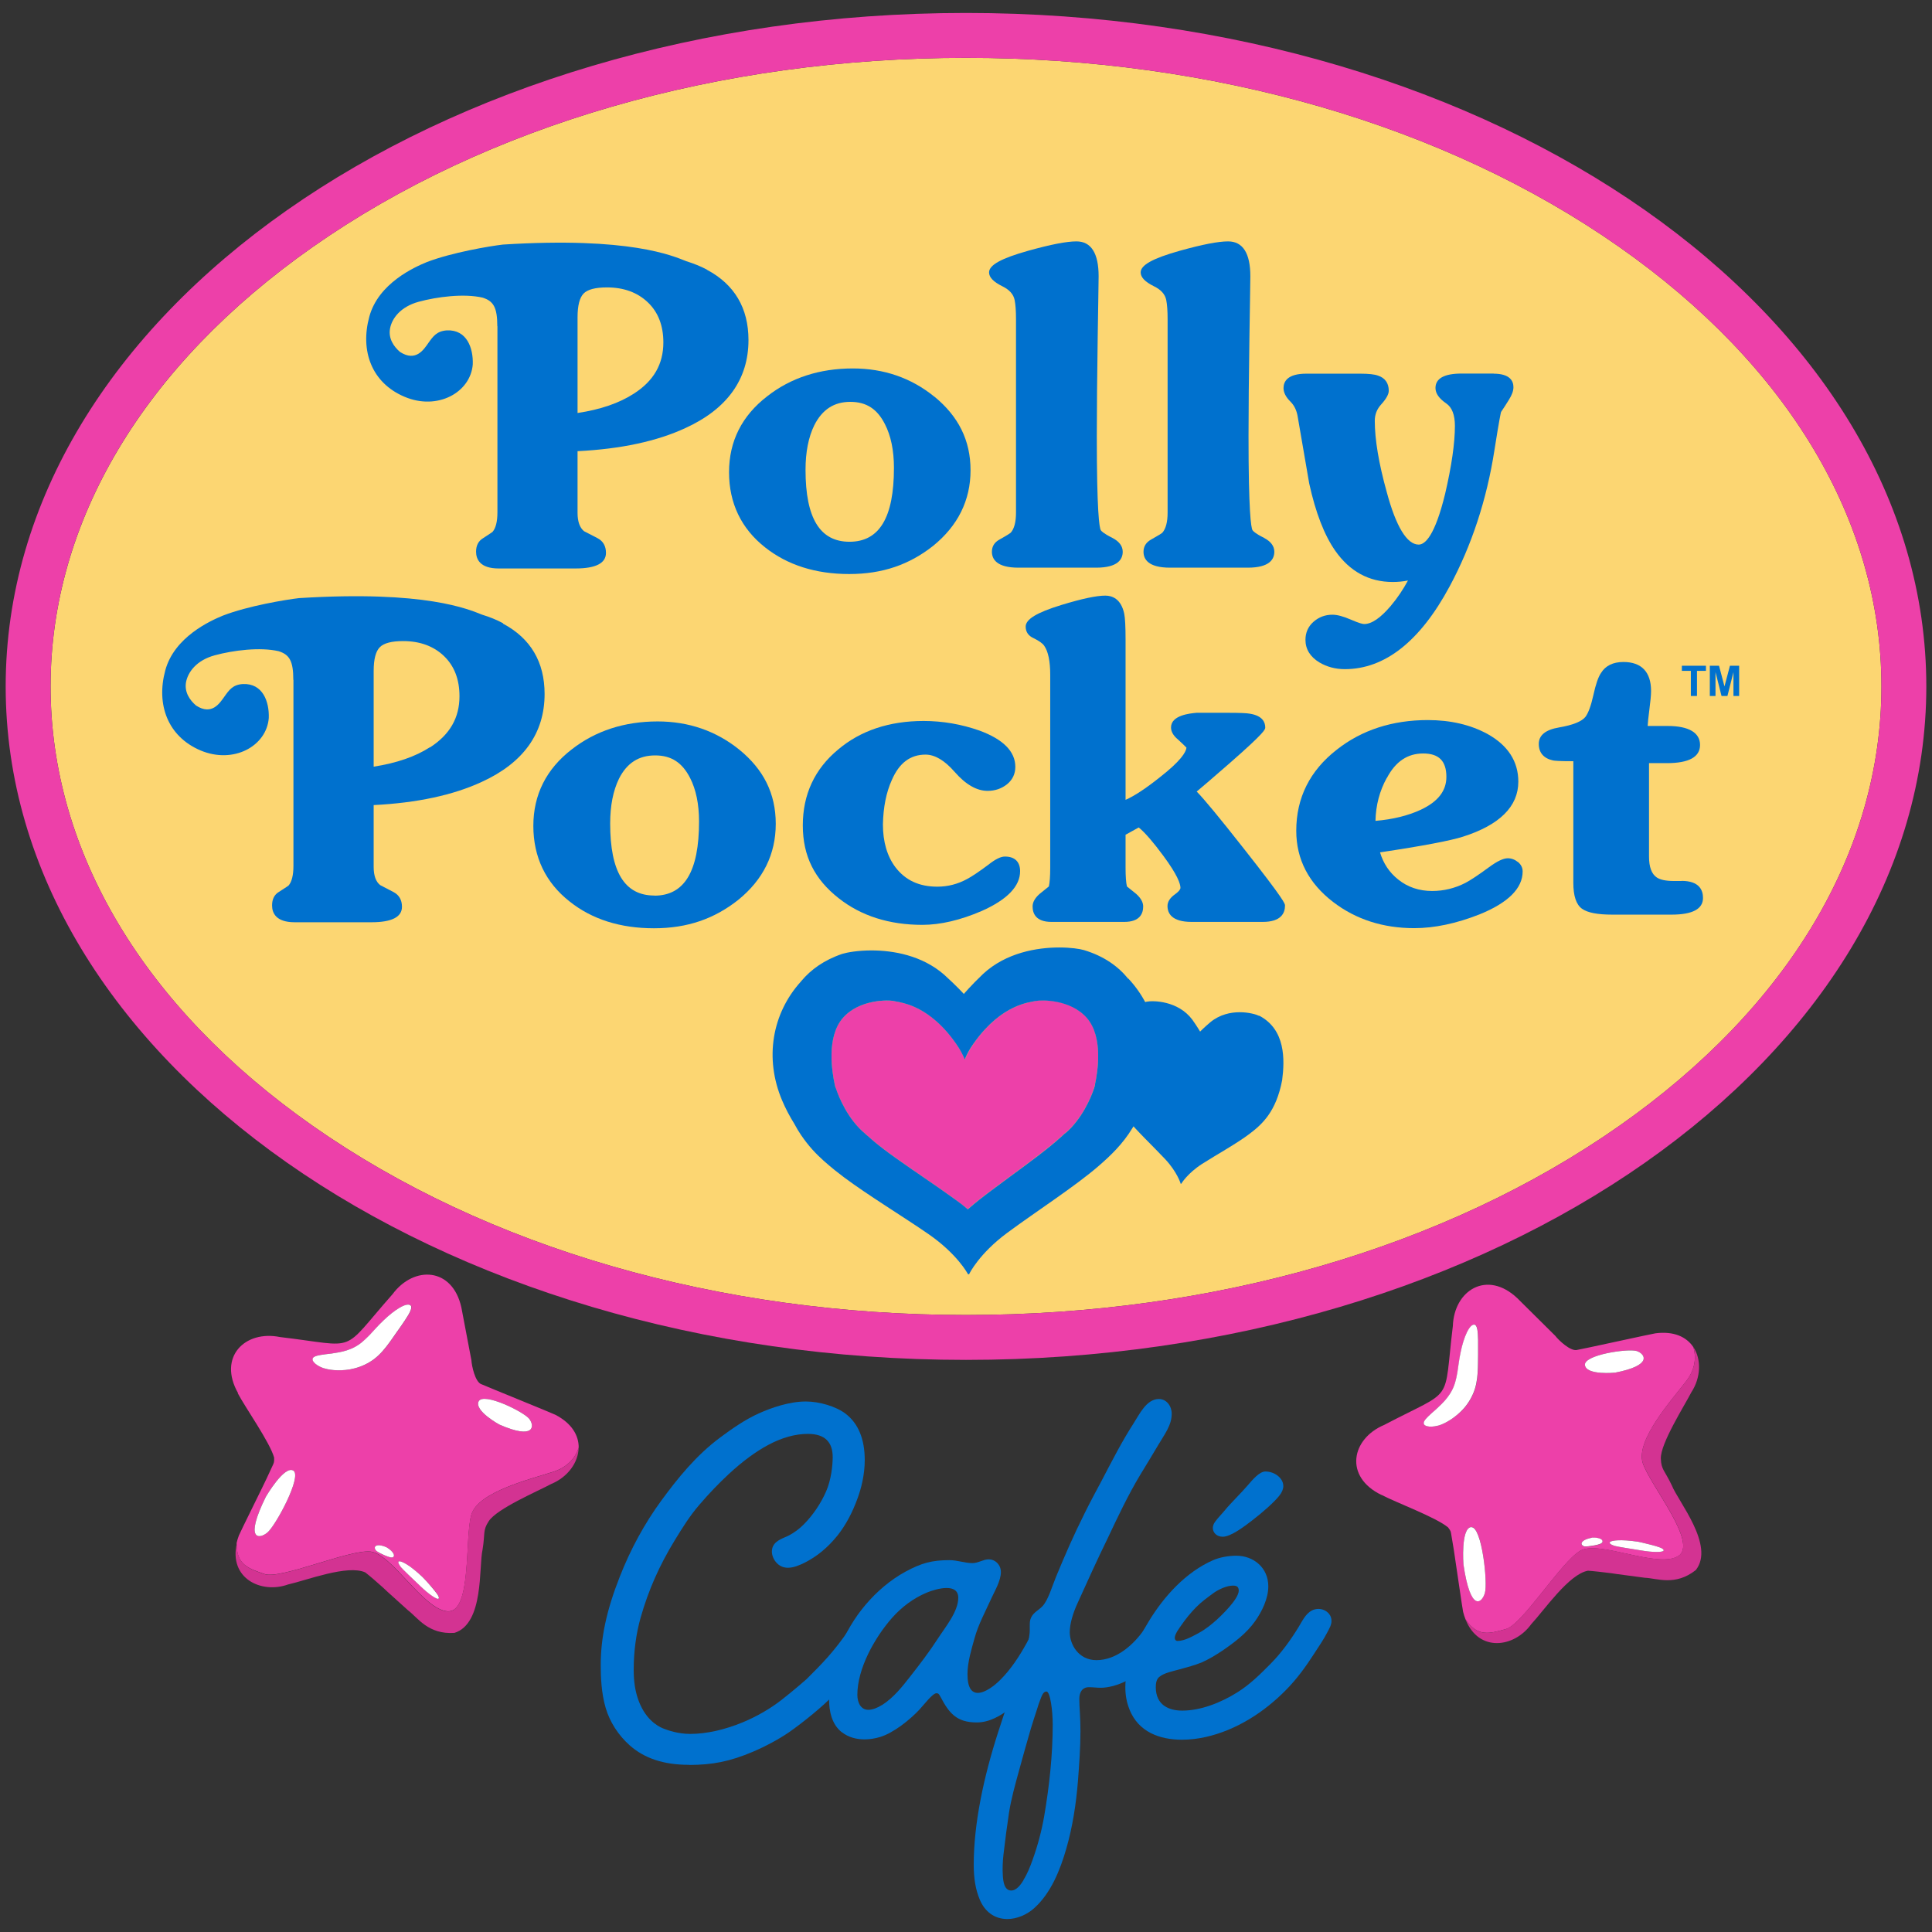
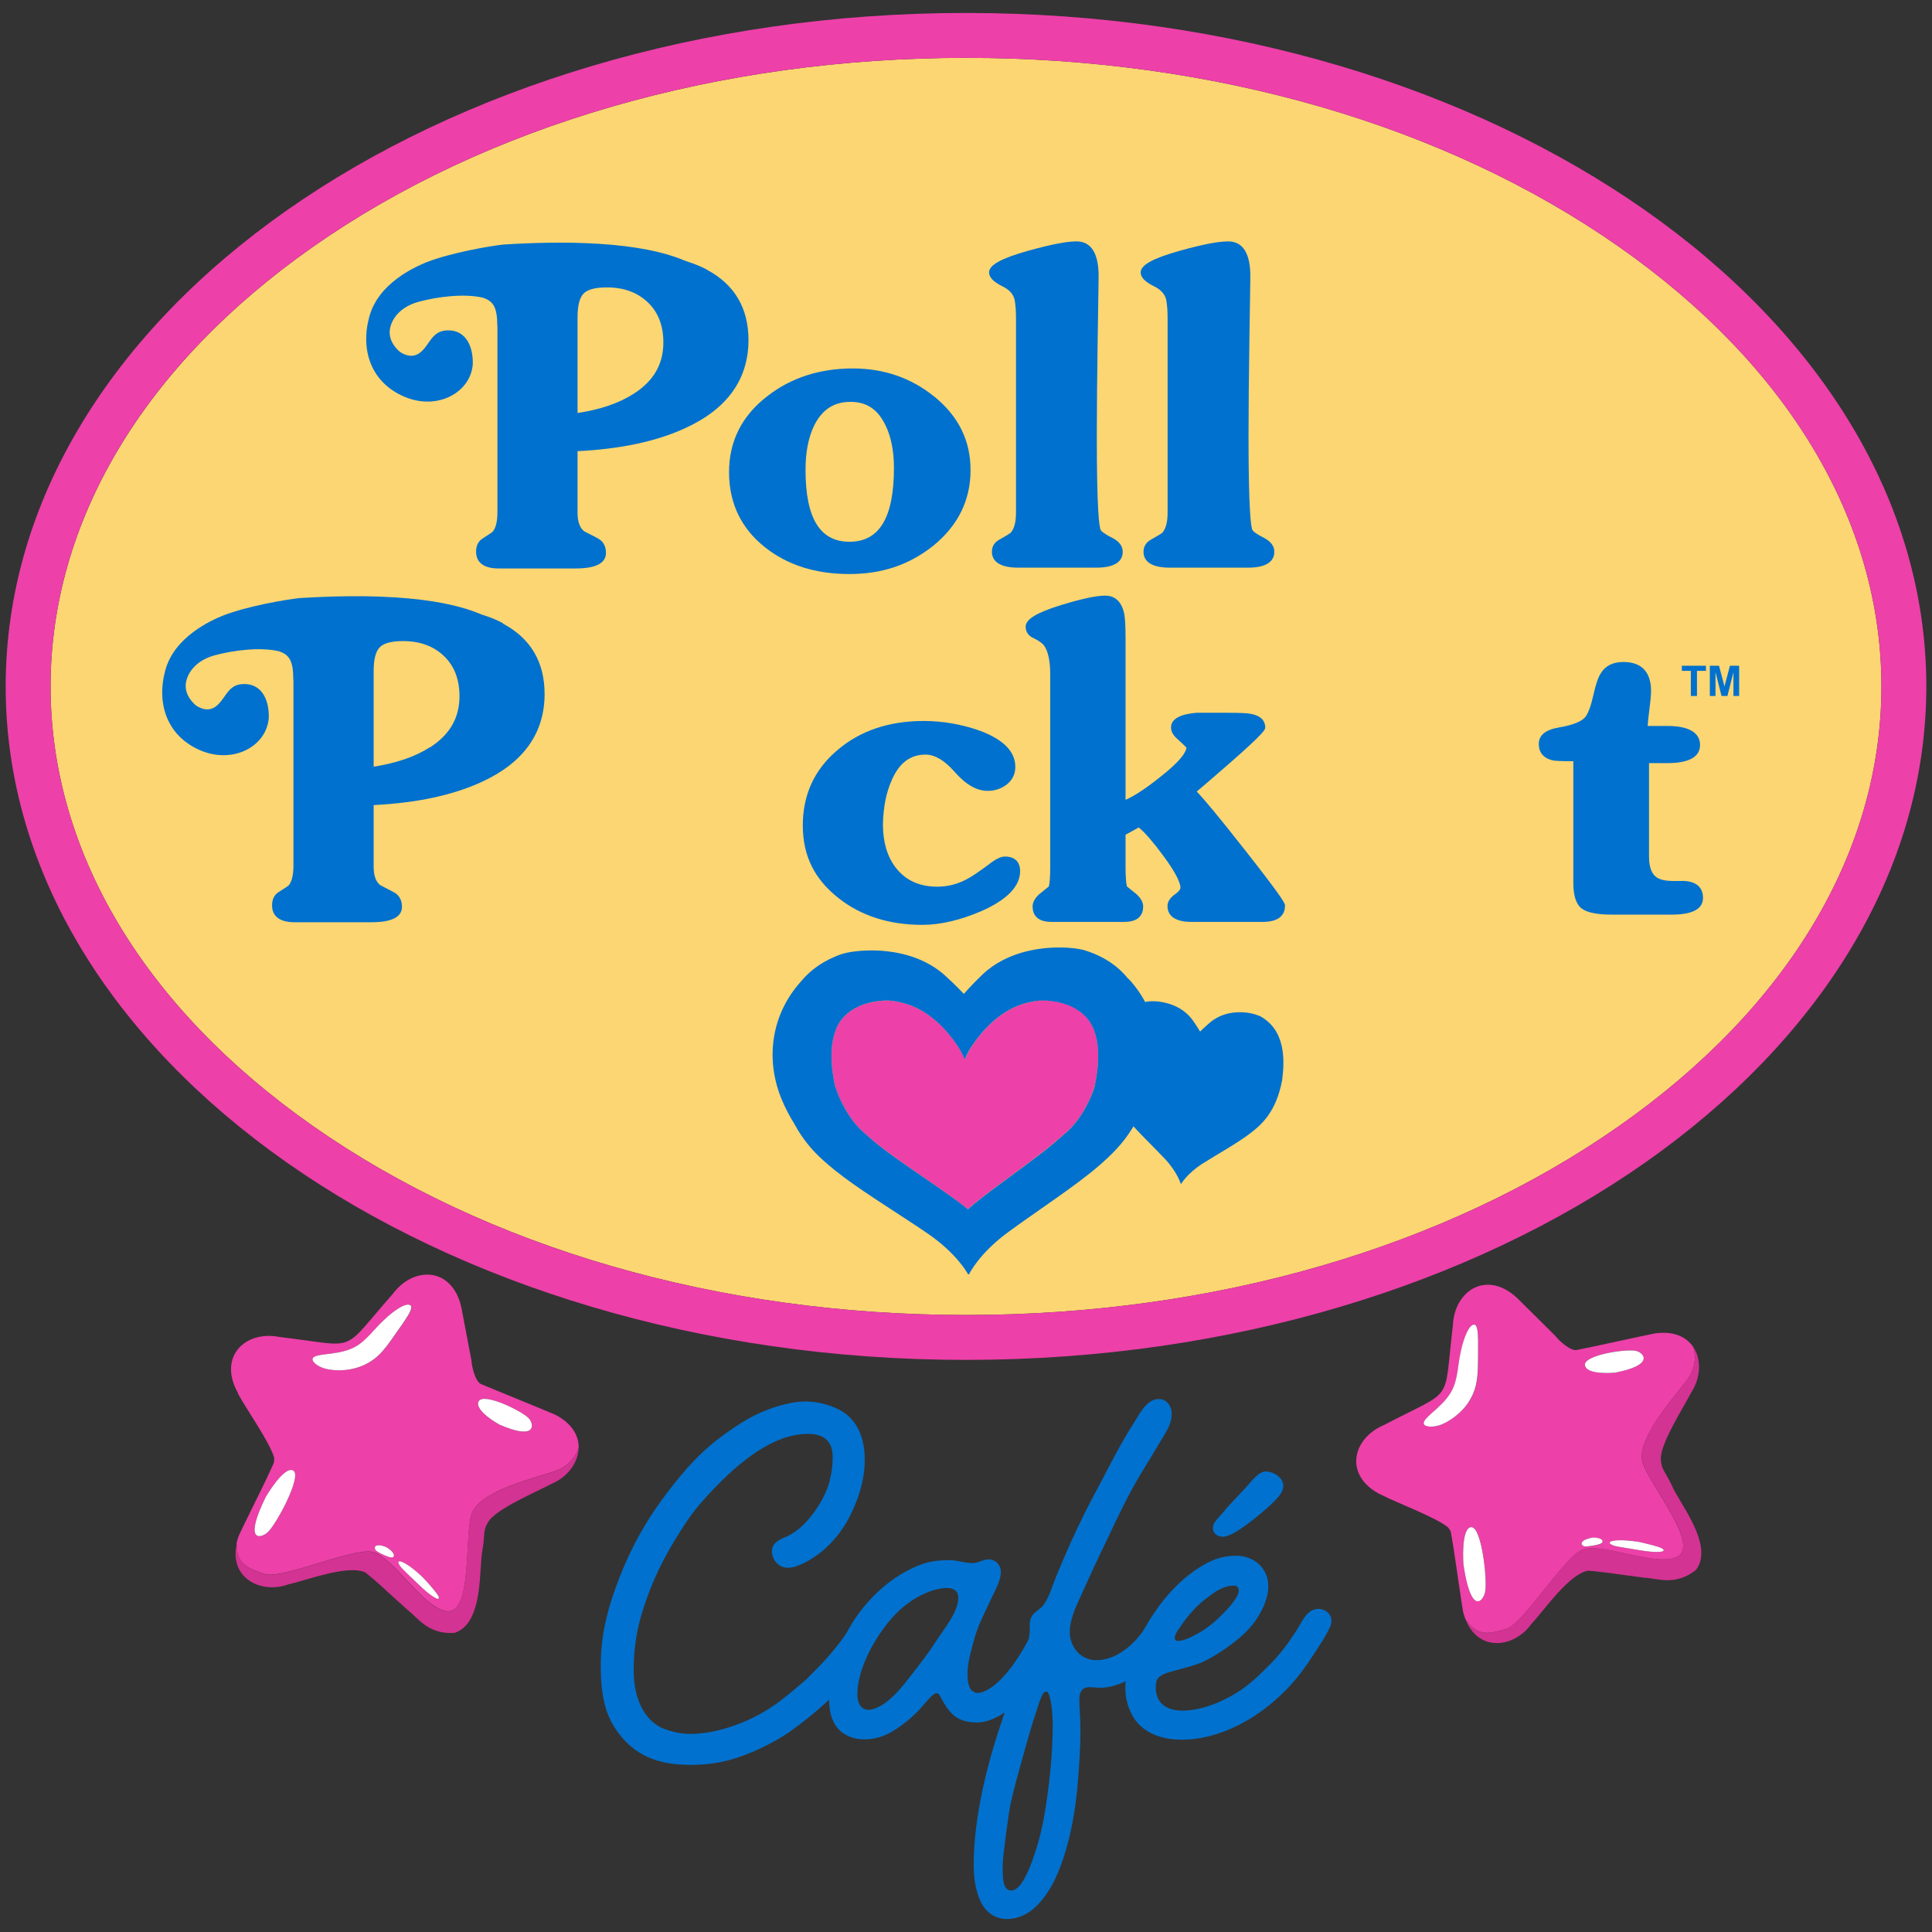
<svg xmlns="http://www.w3.org/2000/svg" id="Layer_1" data-name="Layer 1" viewBox="0 0 170 170">
  <rect x="0" y="0" width="170" height="170" fill="#333333" stroke="none" />
  <defs>
    <style>
      .cls-1 {
        fill: none;
      }

      .cls-2 {
        fill: #d33392;
      }

      .cls-3 {
        fill: #ed40a9;
      }

      .cls-4 {
        fill: #f2cb18;
      }

      .cls-5 {
        fill: #0071ce;
      }

      .cls-6 {
        fill: #fff;
      }

      .cls-7 {
        fill: #fcd672;
      }
    </style>
  </defs>
  <path class="cls-7" d="M142.48,21.73c-15.3-10.73-35.72-16.64-57.48-16.64s-42.18,5.91-57.48,16.64C12.64,32.17,4.45,45.9,4.45,60.4s8.19,28.24,23.07,38.67c15.3,10.73,35.72,16.64,57.48,16.64s42.18-5.91,57.48-16.64c14.88-10.43,23.07-24.16,23.07-38.67s-8.19-28.24-23.07-38.67" />
  <path class="cls-4" d="M91.14,88.08c-.5.12-2.96.26-5.38,3.63,0,0-.54.73-.86,1.52-.32-.79-.85-1.51-.85-1.51-2.41-3.37-4.88-3.51-5.38-3.63-.5-.11-3.07-.16-4.5,1.48-1.49,1.7-.94,4.82-.72,5.85h0c.03.15.05.25.07.31h.02c.26.82,1.1,2.79,2.56,4,.23.21.45.4.67.59,1.1.94,2.86,2.14,4.55,3.31.99.68,1.92,1.32,2.77,1.94.38.28.74.56,1.06.83.32-.29.66-.58,1.04-.87.83-.65,1.79-1.35,2.72-2.04,1.66-1.22,3.36-2.48,4.43-3.45.12-.11.25-.23.37-.34v.02c1.47-1.22,2.31-3.18,2.56-4.01,0,0,.05-.16.08-.3h0c.22-1.05.76-4.16-.72-5.86-1.43-1.64-4-1.6-4.5-1.49" />
  <path class="cls-3" d="M85,1.14C38.33,1.14.5,27.68.5,60.4s37.83,59.26,84.5,59.26,84.5-26.53,84.5-59.26S131.67,1.14,85,1.14M142.48,99.07c-15.3,10.73-35.72,16.64-57.48,16.64s-42.18-5.91-57.48-16.64c-14.87-10.43-23.07-24.16-23.07-38.67s8.19-28.24,23.07-38.67C42.82,11,63.23,5.09,85,5.09s42.18,5.91,57.48,16.64c14.88,10.43,23.07,24.16,23.07,38.67s-8.19,28.23-23.07,38.67" />
  <path class="cls-3" d="M91.14,88.08c-.5.12-2.96.26-5.38,3.63,0,0-.54.73-.86,1.52-.32-.79-.85-1.51-.85-1.51-2.41-3.37-4.88-3.51-5.38-3.63-.5-.11-3.07-.16-4.5,1.48-1.49,1.7-.94,4.82-.72,5.85h0c.03.15.05.25.07.31h.02c.26.82,1.1,2.79,2.56,4,.23.21.45.4.67.59,1.1.94,2.86,2.14,4.55,3.31.99.68,1.92,1.32,2.77,1.94.38.28.74.56,1.06.83.32-.29.66-.58,1.04-.87.83-.65,1.79-1.35,2.72-2.04,1.66-1.22,3.36-2.48,4.43-3.45.12-.11.25-.23.37-.34v.02c1.47-1.22,2.31-3.18,2.56-4.01,0,0,.05-.16.08-.3h0c.22-1.05.76-4.16-.72-5.86-1.43-1.64-4-1.6-4.5-1.49" />
  <path class="cls-5" d="M99.28,86.13h0c-.88-1.09-2.12-1.99-3.9-2.53-.38-.11-1.17-.23-2.17-.23-1.95,0-4.68.45-6.71,2.33-1.07,1.02-1.69,1.76-1.69,1.76,0,0-.65-.72-1.75-1.71-1.95-1.69-4.47-2.12-6.38-2.12-1.19,0-2.13.17-2.56.3-1.62.55-2.77,1.39-3.61,2.39-.01.01-.02.03-.03.04-2.55,2.81-3.23,6.77-1.66,10.47.3.71.66,1.39,1.07,2.05.19.36.39.69.6,1,.32.47.65.89.99,1.27.64.71,1.33,1.29,1.98,1.82.25.2.52.41.8.62,2.13,1.59,5.21,3.46,7.44,5,2.53,1.75,3.44,3.47,3.44,3.47.03.07.07.07.09.07h0s.06,0,.08-.08c0,0,.85-1.75,3.33-3.58,2.47-1.83,6.02-4.12,8.05-5.89,1.01-.88,2.09-1.89,2.96-3.33.54-.81,1.02-1.66,1.4-2.56,1.58-3.75.87-7.77-1.77-10.59M96.36,95.42h0c-.03.15-.08.3-.08.3-.26.83-1.1,2.79-2.56,4.01v-.02c-.12.12-.25.23-.37.34-1.07.98-2.77,2.23-4.43,3.45-.93.69-1.89,1.39-2.72,2.04-.37.29-.72.58-1.04.87-.32-.28-.68-.56-1.06-.83-.85-.62-1.78-1.26-2.77-1.94-1.7-1.17-3.46-2.37-4.55-3.31-.14-.12-.28-.25-.43-.38-.09-.07-.17-.14-.25-.22-1.47-1.22-2.3-3.18-2.56-4.01h-.02s-.04-.15-.07-.29h0c-.22-1.04-.77-4.15.72-5.86,1.43-1.64,4-1.6,4.5-1.48.37.09,1.84.19,3.55,1.63.59.49,1.21,1.14,1.82,2,0,0,.54.72.85,1.51.31-.8.86-1.52.86-1.52,2.42-3.37,4.88-3.51,5.38-3.63.5-.11,3.07-.15,4.5,1.49,1.48,1.7.94,4.81.72,5.85" />
  <path class="cls-5" d="M110.8,89.39c-.5-.25-2.64-.79-4.28.54-.57.48-.92.84-.92.84,0,0-.25-.43-.68-1.04-1.26-1.69-3.47-1.7-4.02-1.59-2.56.61-3.14,3.2-3.37,4.99-.17,2.85.77,4.21,1.61,5.28.84,1.06,2.36,2.49,3.4,3.6,1.04,1.12,1.34,2.11,1.34,2.11,0,.05.03.05.03.05,0,0,.03,0,.05-.04,0,0,.53-.89,1.82-1.72,1.29-.82,3.11-1.83,4.18-2.65,1.08-.82,2.33-1.92,2.86-4.72.23-1.79.31-4.45-2.02-5.67" />
  <path class="cls-5" d="M62.21,23.73c-.55-.3-1.17-.54-1.83-.75-1.2-.47-4.96-2.16-16.13-1.46-1.18.14-4.47.69-6.69,1.54-1.07.44-4.28,1.86-5.07,4.83-.8,2.96.19,5.79,3.1,7.02,2.91,1.24,5.82-.38,6.01-2.85.05-1.43-.52-3.07-2.28-2.99-.88.06-1.21.52-1.62,1.1-.41.58-1.1,1.7-2.5.8-.55-.47-1.04-1.18-.88-2.06.16-.88.91-1.92,2.53-2.36,1.62-.44,3.98-.74,5.62-.36.93.3,1.29.82,1.29,2.52h.01v16.36c0,.83-.15,1.41-.43,1.73-.02.02-.16.12-.84.56-.4.24-.61.64-.61,1.18,0,.67.35,1.48,1.99,1.48h6.76c1.78,0,2.68-.46,2.68-1.37,0-.6-.25-1.04-.75-1.3-.42-.22-.83-.43-1.18-.61-.37-.3-.57-.84-.57-1.6v-5.44c3.82-.19,7.01-.88,9.5-2.04,3.67-1.68,5.54-4.29,5.54-7.74,0-2.81-1.23-4.89-3.65-6.18M55.77,34.64c-1.28.83-2.94,1.4-4.95,1.7v-8.43c0-1.02.18-1.72.53-2.08.35-.36,1.04-.54,2.06-.54,1.47,0,2.68.44,3.59,1.31.91.86,1.37,2.05,1.37,3.53,0,1.91-.85,3.39-2.6,4.51" />
  <path class="cls-5" d="M82.21,34.9c-2.03-1.65-4.44-2.48-7.17-2.48-2.91,0-5.45.82-7.52,2.44-2.24,1.72-3.37,3.97-3.37,6.69s1.07,4.96,3.18,6.62c1.96,1.55,4.44,2.34,7.39,2.34s5.3-.83,7.39-2.48c2.18-1.77,3.29-4.01,3.29-6.65s-1.07-4.75-3.18-6.48M74.75,47.67c-2.6,0-3.87-2.07-3.87-6.33,0-1.56.26-2.89.78-3.94.7-1.37,1.73-2.04,3.16-2.04s2.38.64,3.05,1.97c.52,1.01.79,2.3.79,3.84,0,4.37-1.28,6.5-3.91,6.5" />
  <path class="cls-5" d="M97.88,47.33c-.8-.4-.98-.61-1.02-.68-.13-.23-.35-1.62-.35-8.29,0-2.35.03-5.29.08-8.76l.05-3.18c.02-1.39.03-2.1.03-2.11,0-2.03-.66-3.07-1.95-3.07-.87,0-2.25.27-4.23.82-2.39.67-3.46,1.26-3.46,1.91,0,.43.38.83,1.17,1.22.63.31.98.71,1.08,1.21.08.4.12.96.12,1.67v17.04c0,.83-.16,1.43-.47,1.77-.06.05-.26.19-.99.6-.44.24-.66.6-.66,1.07,0,.64.41,1.4,2.33,1.4h6.85c1.93,0,2.33-.76,2.33-1.4,0-.5-.31-.91-.91-1.22" />
  <path class="cls-5" d="M111.23,47.33c-.8-.4-.98-.61-1.02-.68-.13-.23-.35-1.62-.35-8.29,0-2.35.03-5.29.08-8.76l.05-3.18c.02-1.39.03-2.1.03-2.11,0-2.03-.66-3.07-1.96-3.07-.87,0-2.25.27-4.23.82-2.39.67-3.46,1.26-3.46,1.91,0,.43.38.83,1.17,1.22.63.31.98.71,1.08,1.21.08.4.12.96.12,1.67v17.04c0,.83-.16,1.43-.47,1.77-.05.05-.26.19-.99.6-.43.24-.66.6-.66,1.07,0,.64.4,1.4,2.33,1.4h6.85c1.93,0,2.33-.76,2.33-1.4,0-.5-.31-.91-.91-1.22" />
-   <path class="cls-5" d="M131.45,32.87h-2.84c-1.53,0-2.3.43-2.3,1.27,0,.48.32.93.95,1.36.5.34.76,1,.76,1.97,0,1.52-.29,3.53-.86,5.98-.9,3.69-1.76,4.47-2.33,4.47-1.03,0-2-1.6-2.81-4.63-.7-2.51-1.05-4.62-1.05-6.26,0-.55.18-1.02.56-1.44.46-.51.67-.9.67-1.21,0-.67-.33-1.13-.95-1.33-.29-.11-.81-.17-1.57-.17h-4.73c-1.66,0-2.01.69-2.01,1.27,0,.38.2.79.61,1.19.33.33.54.76.63,1.28l1.02,5.92c.56,2.56,1.33,4.55,2.29,5.92,1.28,1.83,2.98,2.75,5.06,2.75.44,0,.89-.04,1.34-.13-.42.78-.92,1.53-1.51,2.23-.9,1.06-1.68,1.6-2.34,1.6-.11,0-.4-.05-1.18-.39-.67-.29-1.2-.43-1.62-.43-.64,0-1.19.21-1.66.62-.47.41-.71.95-.71,1.59,0,.83.42,1.5,1.23,1.99.66.39,1.41.59,2.23.59,3.52,0,6.62-2.44,9.22-7.27,1.94-3.6,3.27-7.64,3.95-12.01.43-2.73.56-3.29.58-3.35.22-.32.45-.68.69-1.07.27-.43.4-.79.4-1.11,0-.54-.3-1.19-1.75-1.19" />
  <path class="cls-5" d="M44.26,54.84c-.55-.3-1.17-.55-1.83-.75-1.2-.47-4.96-2.16-16.13-1.46-1.18.14-4.47.68-6.69,1.54-1.07.44-4.28,1.87-5.07,4.83-.8,2.96.19,5.79,3.1,7.03,2.91,1.23,5.82-.38,6.01-2.85.05-1.43-.52-3.07-2.28-2.99-.88.05-1.21.52-1.62,1.1-.41.57-1.1,1.7-2.5.79-.55-.47-1.04-1.18-.88-2.06.17-.88.91-1.92,2.53-2.36,1.62-.44,3.98-.74,5.62-.36.93.3,1.29.82,1.29,2.53h.01v16.36c0,.83-.15,1.41-.43,1.73-.02.02-.16.12-.85.56-.4.24-.6.64-.6,1.19,0,.67.35,1.48,1.99,1.48h6.76c1.78,0,2.68-.46,2.68-1.36,0-.6-.25-1.04-.75-1.3-.42-.22-.83-.43-1.17-.61-.38-.3-.57-.84-.57-1.6v-5.44c3.82-.19,7.01-.88,9.51-2.04,3.67-1.68,5.53-4.28,5.53-7.74,0-2.81-1.23-4.89-3.65-6.18M37.83,65.75c-1.28.83-2.95,1.4-4.95,1.71v-8.43c0-1.02.18-1.72.54-2.08.35-.36,1.04-.54,2.05-.54,1.47,0,2.68.44,3.59,1.31.91.87,1.37,2.05,1.37,3.54,0,1.91-.85,3.38-2.6,4.51" />
-   <path class="cls-5" d="M65.06,65.97c-2.04-1.65-4.46-2.49-7.19-2.49-2.93,0-5.47.83-7.55,2.45-2.25,1.73-3.39,4-3.39,6.74s1.08,5,3.2,6.66c1.96,1.56,4.45,2.35,7.41,2.35s5.32-.84,7.41-2.49c2.2-1.78,3.31-4.03,3.31-6.7s-1.08-4.79-3.2-6.52M57.58,78.8c-2.62,0-3.89-2.08-3.89-6.34,0-1.56.26-2.89.78-3.95.7-1.38,1.74-2.04,3.18-2.04s2.39.65,3.07,1.98c.52,1.01.79,2.3.79,3.84,0,4.39-1.29,6.52-3.93,6.52" />
  <path class="cls-5" d="M88.41,75.37c-.36,0-.84.24-1.47.74-.83.62-1.45,1.03-1.85,1.24-.81.44-1.68.67-2.61.67-1.6,0-2.81-.56-3.69-1.71-.73-.97-1.1-2.24-1.1-3.77.03-1.51.29-2.82.79-3.92.65-1.49,1.62-2.22,2.96-2.22.82,0,1.68.51,2.56,1.52.97,1.11,1.94,1.67,2.9,1.67.66,0,1.23-.2,1.71-.58.48-.39.73-.91.73-1.53,0-1.36-1.07-2.43-3.17-3.2-1.57-.55-3.22-.84-4.9-.84-3.02,0-5.56.85-7.53,2.52-2.06,1.71-3.1,3.95-3.1,6.67s1.06,4.76,3.15,6.4c1.97,1.56,4.45,2.35,7.37,2.35,1.58,0,3.34-.41,5.22-1.22,2.25-1,3.38-2.18,3.38-3.5,0-.83-.47-1.29-1.33-1.29" />
  <path class="cls-5" d="M109.46,74.69c-2.16-2.75-3.53-4.4-4.16-5.04.48-.4,1.46-1.24,2.96-2.55,3.07-2.69,3.07-2.92,3.07-3.09,0-.45-.23-1.03-1.35-1.21-.25-.05-.86-.08-1.87-.08h-2.82c-.55.05-2.25.2-2.25,1.29,0,.36.2.72.6,1.05.48.44.68.64.76.73-.05.41-.52,1.18-2.34,2.6-1.23.98-2.24,1.65-3.02,1.99v-14.09c0-1.16-.04-1.91-.12-2.3-.28-1.3-1.06-1.58-1.66-1.58-.79,0-2.05.27-3.86.82-2.18.67-3.15,1.26-3.15,1.91,0,.46.24.81.69,1.01.47.23.79.45.94.67.35.5.53,1.36.53,2.53v16.97c0,.78-.04,1.35-.12,1.68-.28.23-.56.45-.83.67-.4.36-.6.72-.6,1.09,0,.62.29,1.36,1.66,1.36h6.41c1.37,0,1.66-.74,1.66-1.36,0-.36-.2-.73-.61-1.1-.26-.21-.53-.43-.82-.66-.08-.33-.12-.9-.12-1.68v-2.87l1.16-.64c.57.47,1.29,1.31,2.16,2.49,1.25,1.69,1.51,2.47,1.51,2.83,0,.06-.05.25-.48.56-.44.31-.66.66-.66,1.03,0,.64.37,1.4,2.12,1.4h6.26c1.62,0,1.96-.78,1.96-1.44,0-.15,0-.41-3.61-4.99" />
-   <path class="cls-5" d="M133.56,75.85c-.27-.22-.57-.33-.89-.33-.38,0-.92.25-1.64.78-.95.7-1.65,1.16-2.09,1.39-.92.47-1.9.71-2.92.71-1.15,0-2.16-.34-2.99-1.01-.78-.62-1.31-1.42-1.6-2.39,3.75-.56,6.21-1.03,7.3-1.38,3.23-1.03,4.87-2.66,4.87-4.84,0-1.79-.92-3.2-2.72-4.2-1.49-.81-3.25-1.22-5.24-1.22-3.13,0-5.83.88-8.02,2.61-2.36,1.84-3.56,4.23-3.56,7.13,0,2.52,1.1,4.63,3.26,6.28,1.99,1.52,4.38,2.29,7.12,2.29,1.78,0,3.71-.41,5.74-1.21,2.52-1.02,3.8-2.29,3.8-3.78,0-.33-.14-.61-.42-.84M122.03,68.46c.77-1.46,1.82-2.16,3.2-2.16s2.04.66,2.04,2.06c0,1.23-.74,2.18-2.25,2.89-1.12.52-2.46.85-3.99.98.03-1.38.37-2.65.99-3.77" />
  <path class="cls-5" d="M147.97,77.52h-.69c-.71,0-1.21-.11-1.51-.32-.44-.3-.67-.91-.67-1.82v-8.23h1.57c1.94,0,2.92-.54,2.92-1.6s-.96-1.67-2.85-1.67h-1.76c.02-.31.06-.76.14-1.35.1-.77.16-1.34.16-1.73,0-1.67-.84-2.55-2.43-2.55-.92,0-1.58.33-1.97.96-.25.36-.47,1.01-.68,1.97-.2.9-.43,1.53-.68,1.88-.32.42-1.11.74-2.34.95-1.18.2-1.78.68-1.78,1.45s.43,1.27,1.24,1.45c.15.03.49.07,1.8.07v10.69c0,1.17.25,1.92.76,2.29.49.35,1.36.52,2.66.52h5.22c1.84,0,2.77-.49,2.77-1.47,0-.68-.32-1.5-1.89-1.5" />
  <polygon class="cls-5" points="148.78 61.24 148.78 59.03 147.99 59.03 147.99 58.58 150.11 58.58 150.11 59.03 149.32 59.03 149.32 61.24 148.78 61.24" />
  <polygon class="cls-5" points="150.45 61.24 150.45 58.58 151.26 58.58 151.74 60.4 152.22 58.58 153.03 58.58 153.03 61.24 152.53 61.24 152.53 59.14 152 61.24 151.48 61.24 150.95 59.14 150.95 61.24 150.45 61.24" />
  <path class="cls-5" d="M60.62,155.29c-2.24,0-3.95-.58-5.24-1.74-.98-.88-1.72-2.03-2.08-3.25-.4-1.34-.44-2.81-.44-3.8,0-2.41.51-4.8,1.67-7.75.96-2.45,2.19-4.7,3.66-6.71,1.43-1.95,3.05-3.97,5.19-5.56.94-.7,2.18-1.58,3.43-2.13,1.05-.47,2.62-1.03,4.1-1.03,1.17,0,2.63.42,3.49,1.07,1.13.87,1.69,2.24,1.69,4.09,0,1.32-.33,2.53-.61,3.3-.47,1.32-1.08,2.45-1.81,3.36-.83,1.03-1.79,1.82-2.86,2.36-.47.23-.97.45-1.49.45-.92,0-1.41-.86-1.4-1.44.01-.75.65-1.03,1.16-1.25.11-.05.22-.09.31-.14.47-.24.92-.57,1.34-.99.82-.83,1.5-1.84,1.97-2.92.43-.99.57-2.24.57-3,0-1.31-.68-2.04-2.18-2.04-1.11,0-2.27.32-3.49.97-1.1.59-2.26,1.44-3.48,2.57-.87.81-1.75,1.72-2.6,2.72-.82.95-1.48,2.01-2.14,3.09-1.37,2.24-2.32,4.4-3,6.78-.4,1.41-.62,2.97-.62,4.63,0,.99.12,1.8.37,2.54.58,1.72,1.63,2.37,2.2,2.61.45.18,1.35.49,2.4.49,1.46,0,3.07-.38,4.6-1.01,1.26-.52,2.47-1.22,3.5-2.03,1.07-.84,2.13-1.77,2.14-1.78,1.34-1.34,2.38-2.37,3.73-4.35.17-.25.34-.56.52-.85.11-.17.21-.34.34-.53.2-.31.51-.45.77-.45.67,0,1.27.54,1.27,1.35,0,.28-.07.49-.22.77-1.29,2.33-2.79,4.14-3.96,5.39-.94,1.01-2.77,2.49-3.99,3.34-.87.6-2.06,1.24-3.16,1.71-2.09.89-3.62,1.16-5.61,1.17h0Z" />
  <path class="cls-5" d="M74.09,152.44c-.9-.7-1.14-1.85-1.14-2.94,0-2.95,1.29-6.01,3.2-8.28.99-1.17,2.2-2.21,3.55-2.94,1.37-.74,2.3-1,3.84-1,.71,0,1.36.26,2.02.26.53,0,.95-.33,1.43-.33.6,0,1.08.49,1.08,1.12,0,.76-.55,1.68-.81,2.25-.53,1.18-1.18,2.35-1.52,3.61-.26.94-.61,2.07-.61,3.12,0,1.24.39,1.65.91,1.65.66,0,1.5-.67,1.96-1.13.95-.94,1.7-2.1,2.34-3.26.27-.49.6-1.14.92-1.78.32-.64.82-1.08,1.54-1.08.64,0,.94.5.94,1.07,0,.22-.09.63-.25.94-.69,1.42-1.6,3.08-2.54,4.43-.58.83-1.27,1.55-2.03,2.15-.87.68-1.87,1.26-2.97,1.26-1.8,0-2.44-.83-3.2-2.26-.12-.23-.18-.31-.35-.31-.34,0-1.09,1-1.49,1.43-.84.9-2.28,2.06-3.47,2.42-.43.13-.9.21-1.36.21-.72,0-1.43-.18-2-.63M77.6,150.04c1.02-.65,1.79-1.62,2.52-2.56.83-1.06,1.65-2.13,2.38-3.26.67-1.04,1.82-2.4,1.82-3.63,0-.65-.46-.86-1.02-.86-.6,0-1.33.23-1.76.41-1.17.49-2.19,1.26-3.03,2.2-1.57,1.78-3.07,4.5-3.07,6.79,0,.69.31,1.32.96,1.32.36,0,.79-.16,1.2-.42" />
  <path class="cls-5" d="M88.65,168.86c-1.18,0-2-.68-2.43-1.69-.39-.92-.54-1.92-.54-3.09,0-3.63.88-7.75,2.17-11.73.64-1.98,1.18-3.53,1.89-5.49.34-.92.77-2.19.86-3.17.01-.11.01-.23.01-.34v-.23c0-.35,0-.54.12-.79.21-.46.69-.66,1.02-1.02.49-.55.8-1.65,1.17-2.56.8-1.93,1.5-3.56,2.56-5.68.46-.93.97-1.87,1.46-2.79.9-1.72,1.77-3.43,2.82-5.06.5-.77,1.11-2.1,2.19-2.12.69-.01,1.14.61,1.15,1.27.02,1.04-.67,1.89-1.18,2.77-.51.87-1.08,1.79-1.6,2.65-1.06,1.77-1.96,3.67-2.84,5.54-.93,1.9-1.81,3.84-2.68,5.77-.37.81-.67,1.75-.67,2.52,0,1.08.77,2.46,2.35,2.46,1.76,0,3.28-1.36,4.23-2.74.16-.23.39-.58.59-.94.24-.42.52-.64.97-.64.59,0,1.25.7,1.25,1.2,0,.44-.12.63-.33,1-.98,1.71-2.62,3.33-4.44,4.11-.52.23-1.26.44-1.89.44-.36,0-.67-.05-1.04-.05-.61,0-.85.47-.85,1.03,0,.41.03.87.05,1.2.03.55.05,1.09.05,1.64,0,1.46-.11,2.93-.22,4.39-.16,1.99-.47,4.02-1.02,5.93-.54,1.88-1.35,3.93-2.84,5.26-.62.56-1.51.95-2.36.95h0ZM90.05,165.43c.35-.55.59-1.17.81-1.78.45-1.25.79-2.53,1.02-3.84.45-2.64.75-5.38.75-8.06,0-1.24-.22-2.91-.55-2.91-.31,0-.43.44-.53.68-.12.29-.21.58-.3.88-.18.56-.37,1.12-.54,1.69-.36,1.22-.7,2.46-1.04,3.69-.34,1.24-.69,2.48-.89,3.75-.18,1.21-.34,2.42-.48,3.63-.07.62-.1,1.25-.06,1.87.03.5.12,1.32.74,1.32.48,0,.86-.55,1.08-.91" />
  <path class="cls-5" d="M99.38,150.4c-.26-.64-.36-1.29-.36-1.95,0-2.04,1.04-4.1,2.06-5.78,1.34-2.21,3.27-4.34,5.67-5.39.6-.26,1.38-.39,2.03-.39,1.53,0,2.82,1.06,2.82,2.69,0,1.09-.56,2.22-1.16,3.07-.76,1.07-1.82,1.87-2.89,2.6-.57.38-1.16.74-1.79,1.02-.64.27-1.31.43-1.97.62-.54.15-1.38.31-1.79.67-.24.2-.3.55-.3.89,0,1.61,1.18,2.07,2.33,2.07,1.64,0,3.42-.71,4.85-1.61,1.12-.7,2.04-1.62,2.91-2.5.97-.98,1.76-2.08,2.48-3.25.31-.51.61-1.16,1.16-1.45.18-.09.38-.14.57-.14.36,0,.71.15.94.43.16.19.22.41.22.63,0,.36-.19.66-.36.99-.32.63-.8,1.32-1.18,1.91-.76,1.18-1.53,2.23-2.48,3.19-1.96,1.99-4.39,3.52-7.04,4.12-.67.15-1.39.24-2.1.24-1.94,0-3.83-.67-4.62-2.67M105.53,143.66c.55-.3,1.07-.72,1.54-1.14.29-.27,1.93-1.79,1.93-2.56,0-.41-.28-.44-.51-.44-.54,0-1.26.33-1.72.66-.55.41-1.05.76-1.53,1.25-.48.49-.92,1.03-1.31,1.6-.12.18-.56.74-.56,1.08,0,.18.11.28.23.28.66,0,1.37-.43,1.93-.73M106.72,134.45c0-.17.06-.36.2-.55.28-.38.6-.69.91-1.07.43-.53,1.45-1.53,1.93-2.1.5-.58,1.07-1.25,1.59-1.25.79,0,1.57.57,1.57,1.28,0,.26-.11.55-.36.86-.46.57-1.42,1.43-2.4,2.18-.59.45-1.83,1.42-2.57,1.42-.54,0-.87-.37-.87-.77" />
  <path class="cls-3" d="M20.92,122.59c.65,1.24,2.82,4.31,3.2,5.66.02.44-.03.45-.09.62-.15.32-.44.95-.59,1.27-.01.06-2.43,4.93-2.42,4.97-.09.23-.15.45-.2.66-.04,1.93,1.07,2.25,2.46,2.73,1.42.49,7.39-2.15,9.3-1.98,1.91.17,4.68,5.14,6.82,5.26,2.14.12,1.48-6.54,2.08-8.51.6-2.03,5.29-3.14,7.24-3.78,1.68-.55,2.11-1.8,2.2-2.13,0-1.05-.59-2.11-2.05-2.87-.1-.07-6.36-2.61-6.46-2.67h0s-.07-.03-.08-.03h0c-.52-.22-.82-1.58-.85-2.1,0,0-.88-4.63-.88-4.63-.78-3.57-4.19-3.71-6.06-1.18-4.69,5.31-2.86,4.6-9.9,3.77-3.08-.63-5.5,1.75-3.69,4.94M42.12,123.31c.41-.84,4,.93,4.46,1.55.47.62.46,1.85-2.64.49,0,0-2.23-1.21-1.82-2.05M35.17,137.38c.22.02.86.3,2.01,1.39,0,0,.41.42.79.86.37.44.75.88.64,1.03-.11.15-.9-.4-1.62-1.1-.72-.69-1.49-1.41-1.7-1.66-.2-.25-.34-.54-.11-.52M33.03,136.05c.11-.1.41-.15,1,.11,0,0,.21.12.39.29.18.17.31.39.21.53-.11.15-.43.02-.77-.12-.34-.15-.69-.33-.78-.43-.09-.1-.15-.27-.04-.38M30.8,120.49c-1.11.19-1.96.02-2.32-.1-.75-.26-1.26-.79-.78-1.02.23-.12.71-.18,1.48-.27.75-.12,1.89-.24,2.86-1.16,0,0,.19-.16.5-.48.3-.31.73-.82,1.21-1.27.95-.92,2.07-1.65,2.4-1.31.16.17-.07.64-.5,1.28-.21.32-.47.69-.75,1.08-.28.4-.56.82-.93,1.29-.36.46-.84.97-1.42,1.31-.57.35-1.18.55-1.73.65M23.39,131.71s1.62-2.79,2.42-2.31c.8.48-1.55,4.84-2.28,5.45-.72.6-2.05.73-.14-3.14" />
  <path class="cls-2" d="M23.27,138.51c1.42.49,7.39-2.15,9.3-1.98,1.91.17,4.68,5.14,6.82,5.26,2.14.12,1.48-6.54,2.08-8.51.6-2.03,5.29-3.14,7.24-3.78,1.68-.55,2.11-1.8,2.2-2.13,0,1.33-.99,2.62-2.39,3.2-1.21.65-4.81,2.18-5.52,3.29-.54.83-.3,1.05-.54,2.5h0c-.34,1.48.15,6.5-2.47,7.32-2.32.16-3.23-1.34-4.08-1.98-1.11-1.02-1.73-1.54-2.2-2h0c-.46-.42-1.26-1.11-1.57-1.34-1.55-.71-5.18.7-6.79,1.06-2.37.85-5.23-.54-4.51-3.63-.04,1.93,1.07,2.25,2.46,2.73" />
  <path class="cls-6" d="M28.47,120.39c-.75-.26-1.26-.79-.78-1.02.23-.12.71-.18,1.48-.27.75-.12,1.89-.24,2.86-1.16,0,0,.19-.16.5-.48.3-.31.73-.82,1.21-1.27.95-.92,2.07-1.65,2.4-1.31.16.17-.07.64-.5,1.28-.21.32-.47.69-.75,1.08-.28.4-.56.82-.93,1.29-.36.46-.84.97-1.42,1.31-.57.35-1.18.55-1.73.65-1.11.19-1.96.02-2.32-.1" />
  <path class="cls-6" d="M25.81,129.4c.8.48-1.55,4.84-2.28,5.45-.72.6-2.05.73-.14-3.14,0,0,1.62-2.79,2.42-2.31" />
  <path class="cls-6" d="M42.12,123.31c.41-.84,4,.93,4.46,1.55.47.62.46,1.85-2.64.49,0,0-2.23-1.21-1.82-2.05" />
  <path class="cls-6" d="M35.17,137.38c.22.02.86.3,2.01,1.39,0,0,.41.42.78.86.37.44.75.88.64,1.03-.11.15-.9-.4-1.62-1.1-.72-.69-1.49-1.41-1.7-1.66-.2-.25-.34-.54-.11-.52" />
  <path class="cls-6" d="M34.03,136.16s.21.12.39.29c.18.17.31.39.21.53-.11.15-.43.02-.77-.12-.34-.15-.69-.33-.78-.43-.09-.1-.15-.27-.04-.38.11-.1.41-.15,1,.11" />
  <path class="cls-3" d="M121.57,131.54c1.24.66,4.77,1.96,5.85,2.86.27.35.23.39.27.57.06.35.17,1.03.23,1.38.02.05.79,5.44.82,5.47.06.24.13.46.21.66,1.06,1.61,2.16,1.25,3.57.86,1.45-.4,4.88-5.96,6.54-6.89,1.67-.94,6.77,1.59,8.6.48,1.83-1.11-2.47-6.23-3.11-8.19-.65-2.01,2.58-5.59,3.83-7.22,1.08-1.41.72-2.68.61-3-.59-.87-1.68-1.41-3.32-1.2-.12,0-6.71,1.45-6.84,1.45h0s-.07.02-.09.02h0c-.55.11-1.57-.83-1.89-1.25l-3.35-3.32c-2.66-2.5-5.55-.69-5.66,2.45-.86,7.03.25,5.41-6.04,8.71-2.9,1.22-3.55,4.56-.25,6.16M139.46,120.13c-.14-.92,3.82-1.49,4.56-1.25.74.25,1.43,1.26-1.9,1.9,0,0-2.52.26-2.66-.66M141.69,135.66c.19-.11.88-.23,2.45,0,0,0,.58.12,1.14.27.56.15,1.12.3,1.11.49-.01.19-.97.18-1.96.01-.99-.16-2.03-.32-2.34-.4-.31-.09-.58-.25-.39-.37M139.17,135.78c.03-.14.26-.35.89-.47,0,0,.24-.02.48.02.24.04.48.14.47.32,0,.18-.34.27-.71.34-.36.06-.76.12-.89.09-.13-.04-.28-.14-.24-.29M128.53,124.21c-.81.78-1.6,1.13-1.97,1.23-.77.21-1.48.06-1.22-.4.12-.23.48-.55,1.06-1.06.55-.52,1.42-1.27,1.71-2.57,0,0,.07-.24.14-.67.07-.42.14-1.09.28-1.74.26-1.3.78-2.53,1.23-2.44.23.05.3.57.31,1.34,0,.39,0,.83,0,1.32-.01.49,0,.99-.04,1.59-.04.58-.14,1.27-.43,1.89-.27.61-.66,1.13-1.06,1.51M128.77,137.65s-.24-3.21.69-3.28c.93-.06,1.46,4.87,1.2,5.78-.26.91-1.27,1.76-1.89-2.51" />
  <path class="cls-2" d="M132.52,143.33c1.45-.4,4.88-5.96,6.54-6.89,1.67-.94,6.77,1.59,8.6.48,1.83-1.11-2.47-6.23-3.11-8.19-.65-2.01,2.58-5.59,3.83-7.22,1.08-1.41.72-2.68.61-3,.74,1.1.67,2.72-.16,3.99-.63,1.22-2.73,4.52-2.69,5.84.03.99.34,1.04.97,2.37h0c.56,1.42,3.8,5.28,2.11,7.44-1.82,1.44-3.42.72-4.49.68-1.5-.21-2.3-.29-2.95-.4h0c-.62-.08-1.67-.2-2.05-.22-1.68.29-3.87,3.5-5,4.71-1.47,2.05-4.62,2.52-5.78-.44,1.06,1.61,2.16,1.25,3.57.86" />
  <path class="cls-6" d="M126.55,125.44c-.77.21-1.48.06-1.22-.4.12-.23.48-.55,1.06-1.06.55-.52,1.42-1.27,1.71-2.57,0,0,.07-.24.14-.67.07-.42.14-1.09.28-1.74.26-1.3.78-2.53,1.23-2.44.23.05.3.57.31,1.34,0,.39,0,.83,0,1.32-.01.49,0,.99-.04,1.59-.04.58-.14,1.27-.43,1.89-.27.61-.66,1.13-1.06,1.51-.81.78-1.6,1.13-1.97,1.23" />
  <path class="cls-6" d="M129.46,134.38c.93-.06,1.46,4.87,1.2,5.78-.26.91-1.27,1.76-1.89-2.51,0,0-.24-3.21.69-3.28" />
  <path class="cls-6" d="M139.46,120.13c-.14-.92,3.82-1.49,4.56-1.25.74.25,1.43,1.26-1.9,1.9,0,0-2.52.26-2.66-.66" />
  <path class="cls-6" d="M141.69,135.66c.19-.11.88-.23,2.45,0,0,0,.58.12,1.14.27.56.15,1.12.3,1.11.49-.01.19-.97.18-1.96.01-.99-.16-2.03-.32-2.34-.4-.31-.09-.58-.25-.39-.37" />
  <path class="cls-6" d="M140.06,135.3s.24-.02.48.02c.24.04.48.14.47.32,0,.18-.34.27-.71.34-.36.06-.76.12-.89.09-.13-.04-.28-.14-.24-.29.03-.14.26-.35.89-.47" />
-   <rect class="cls-1" x=".5" y="1.14" width="169" height="167.71" />
</svg>